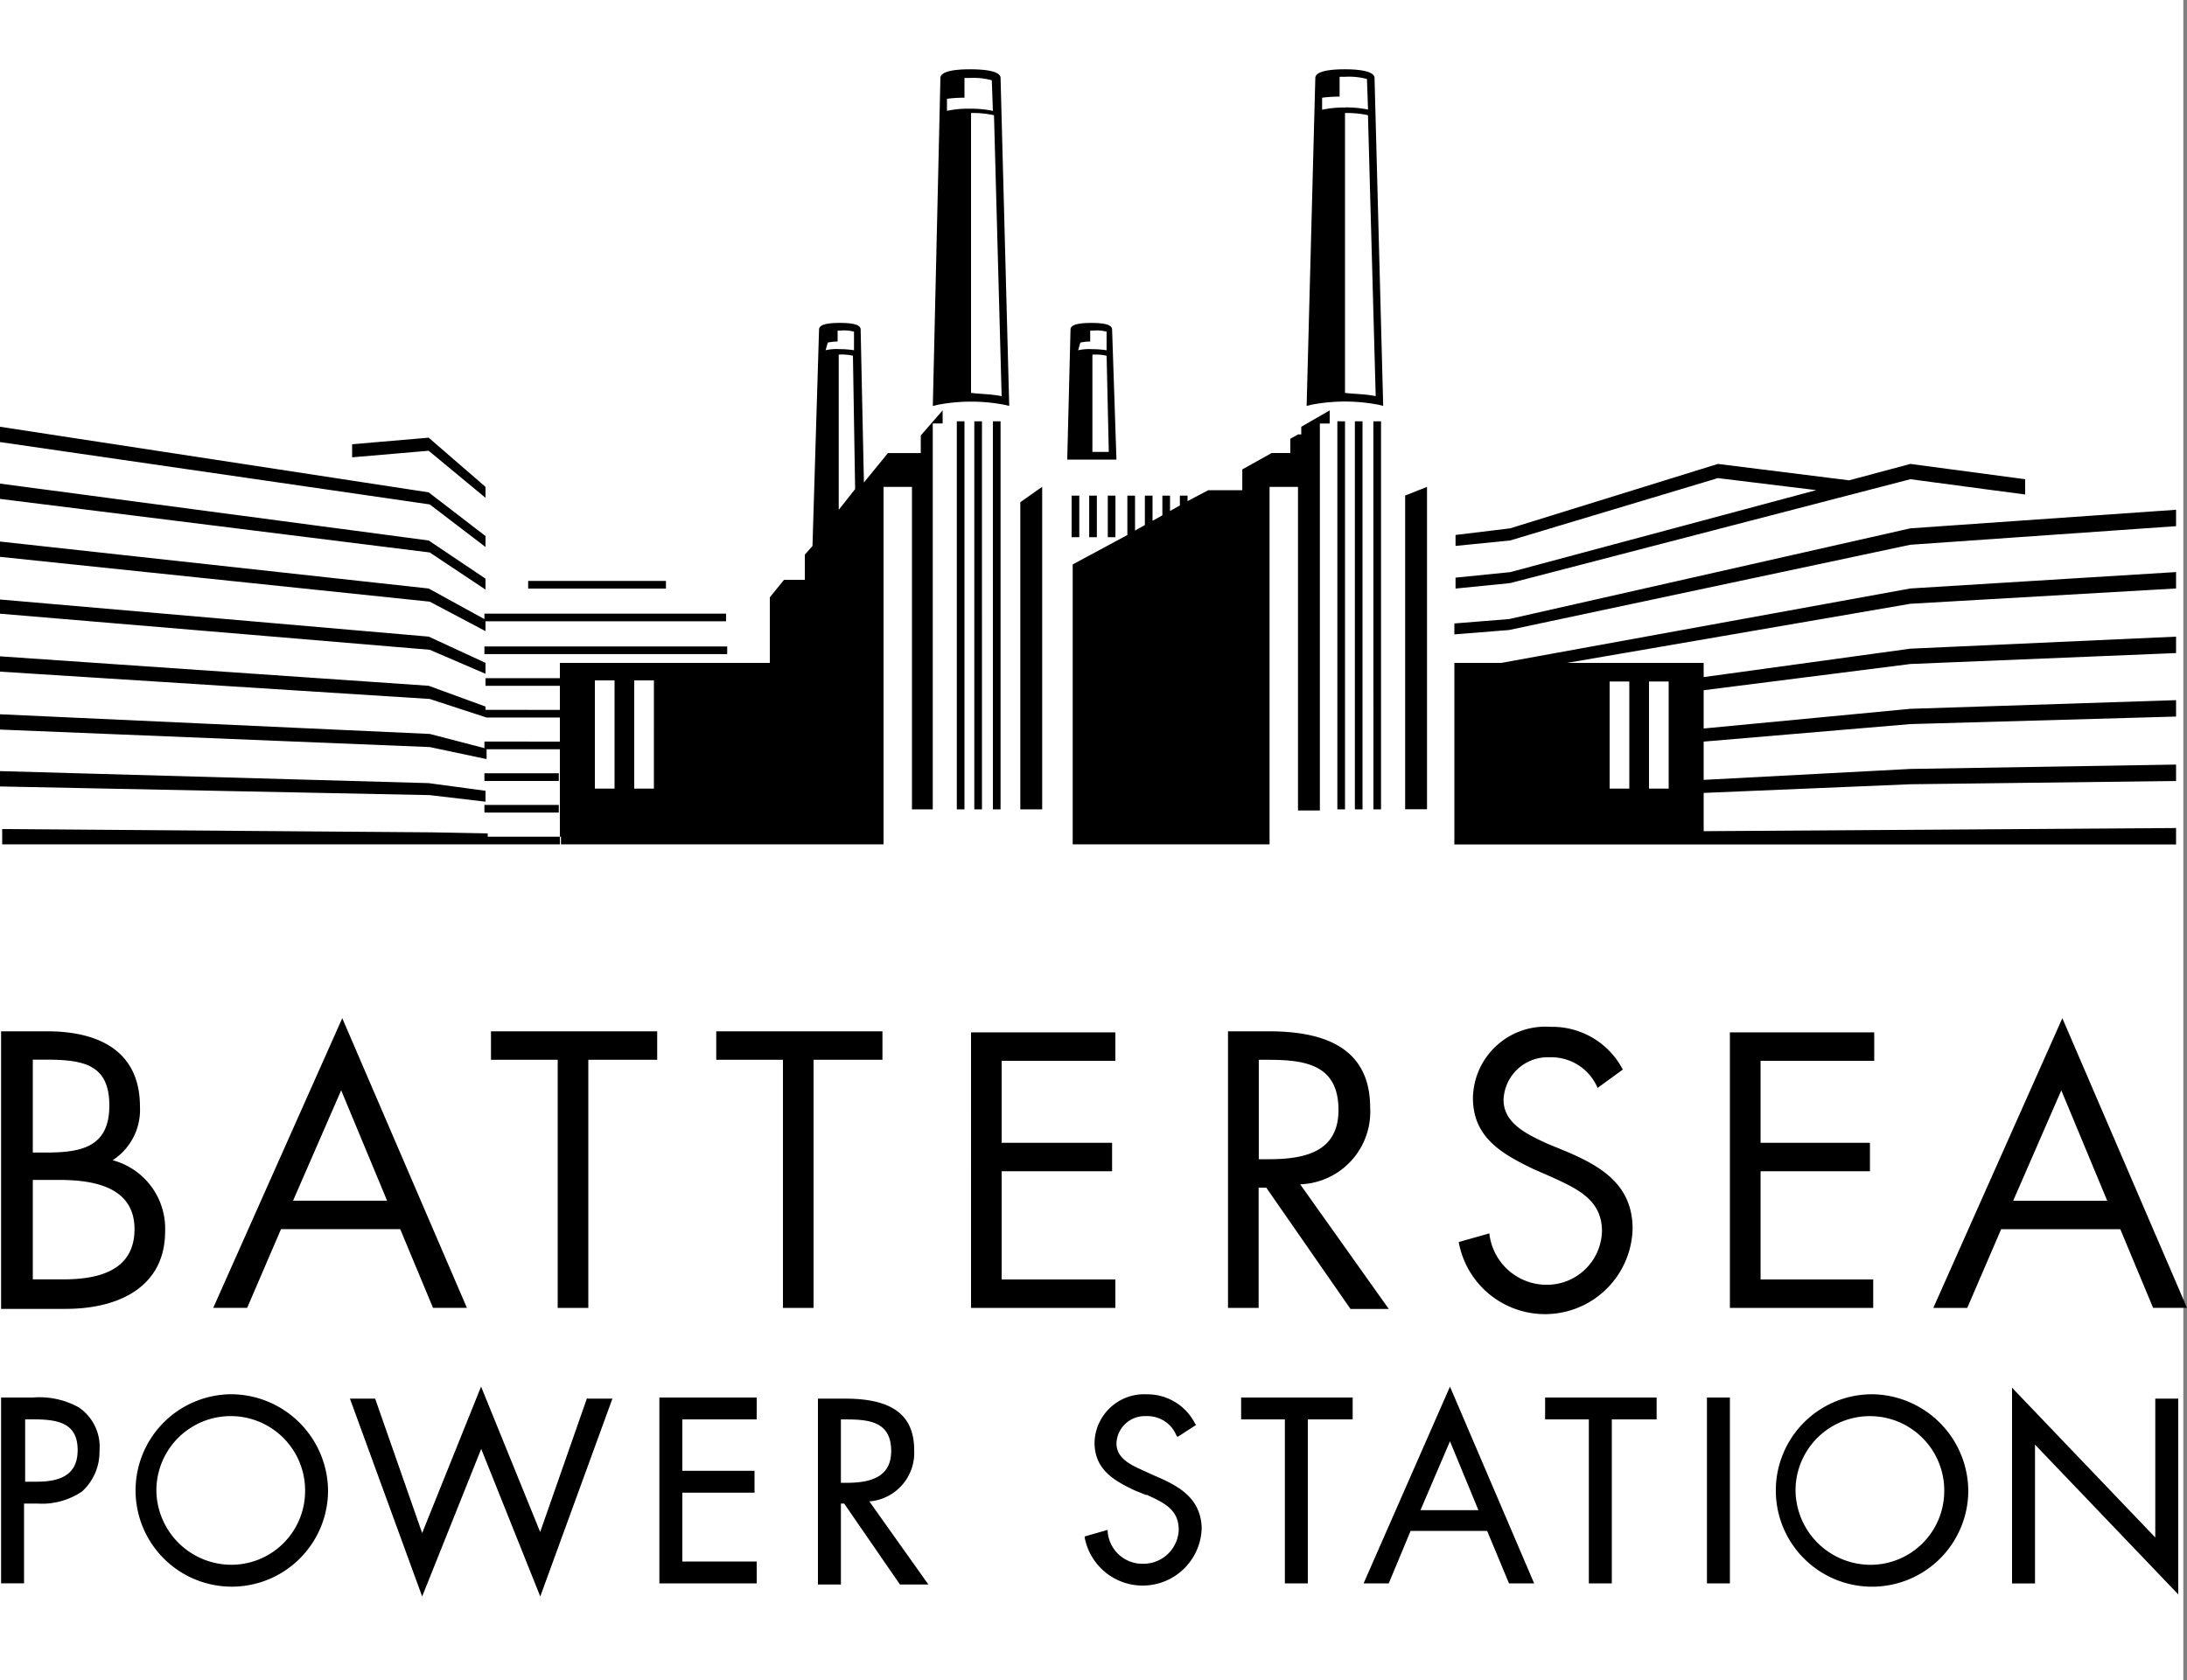
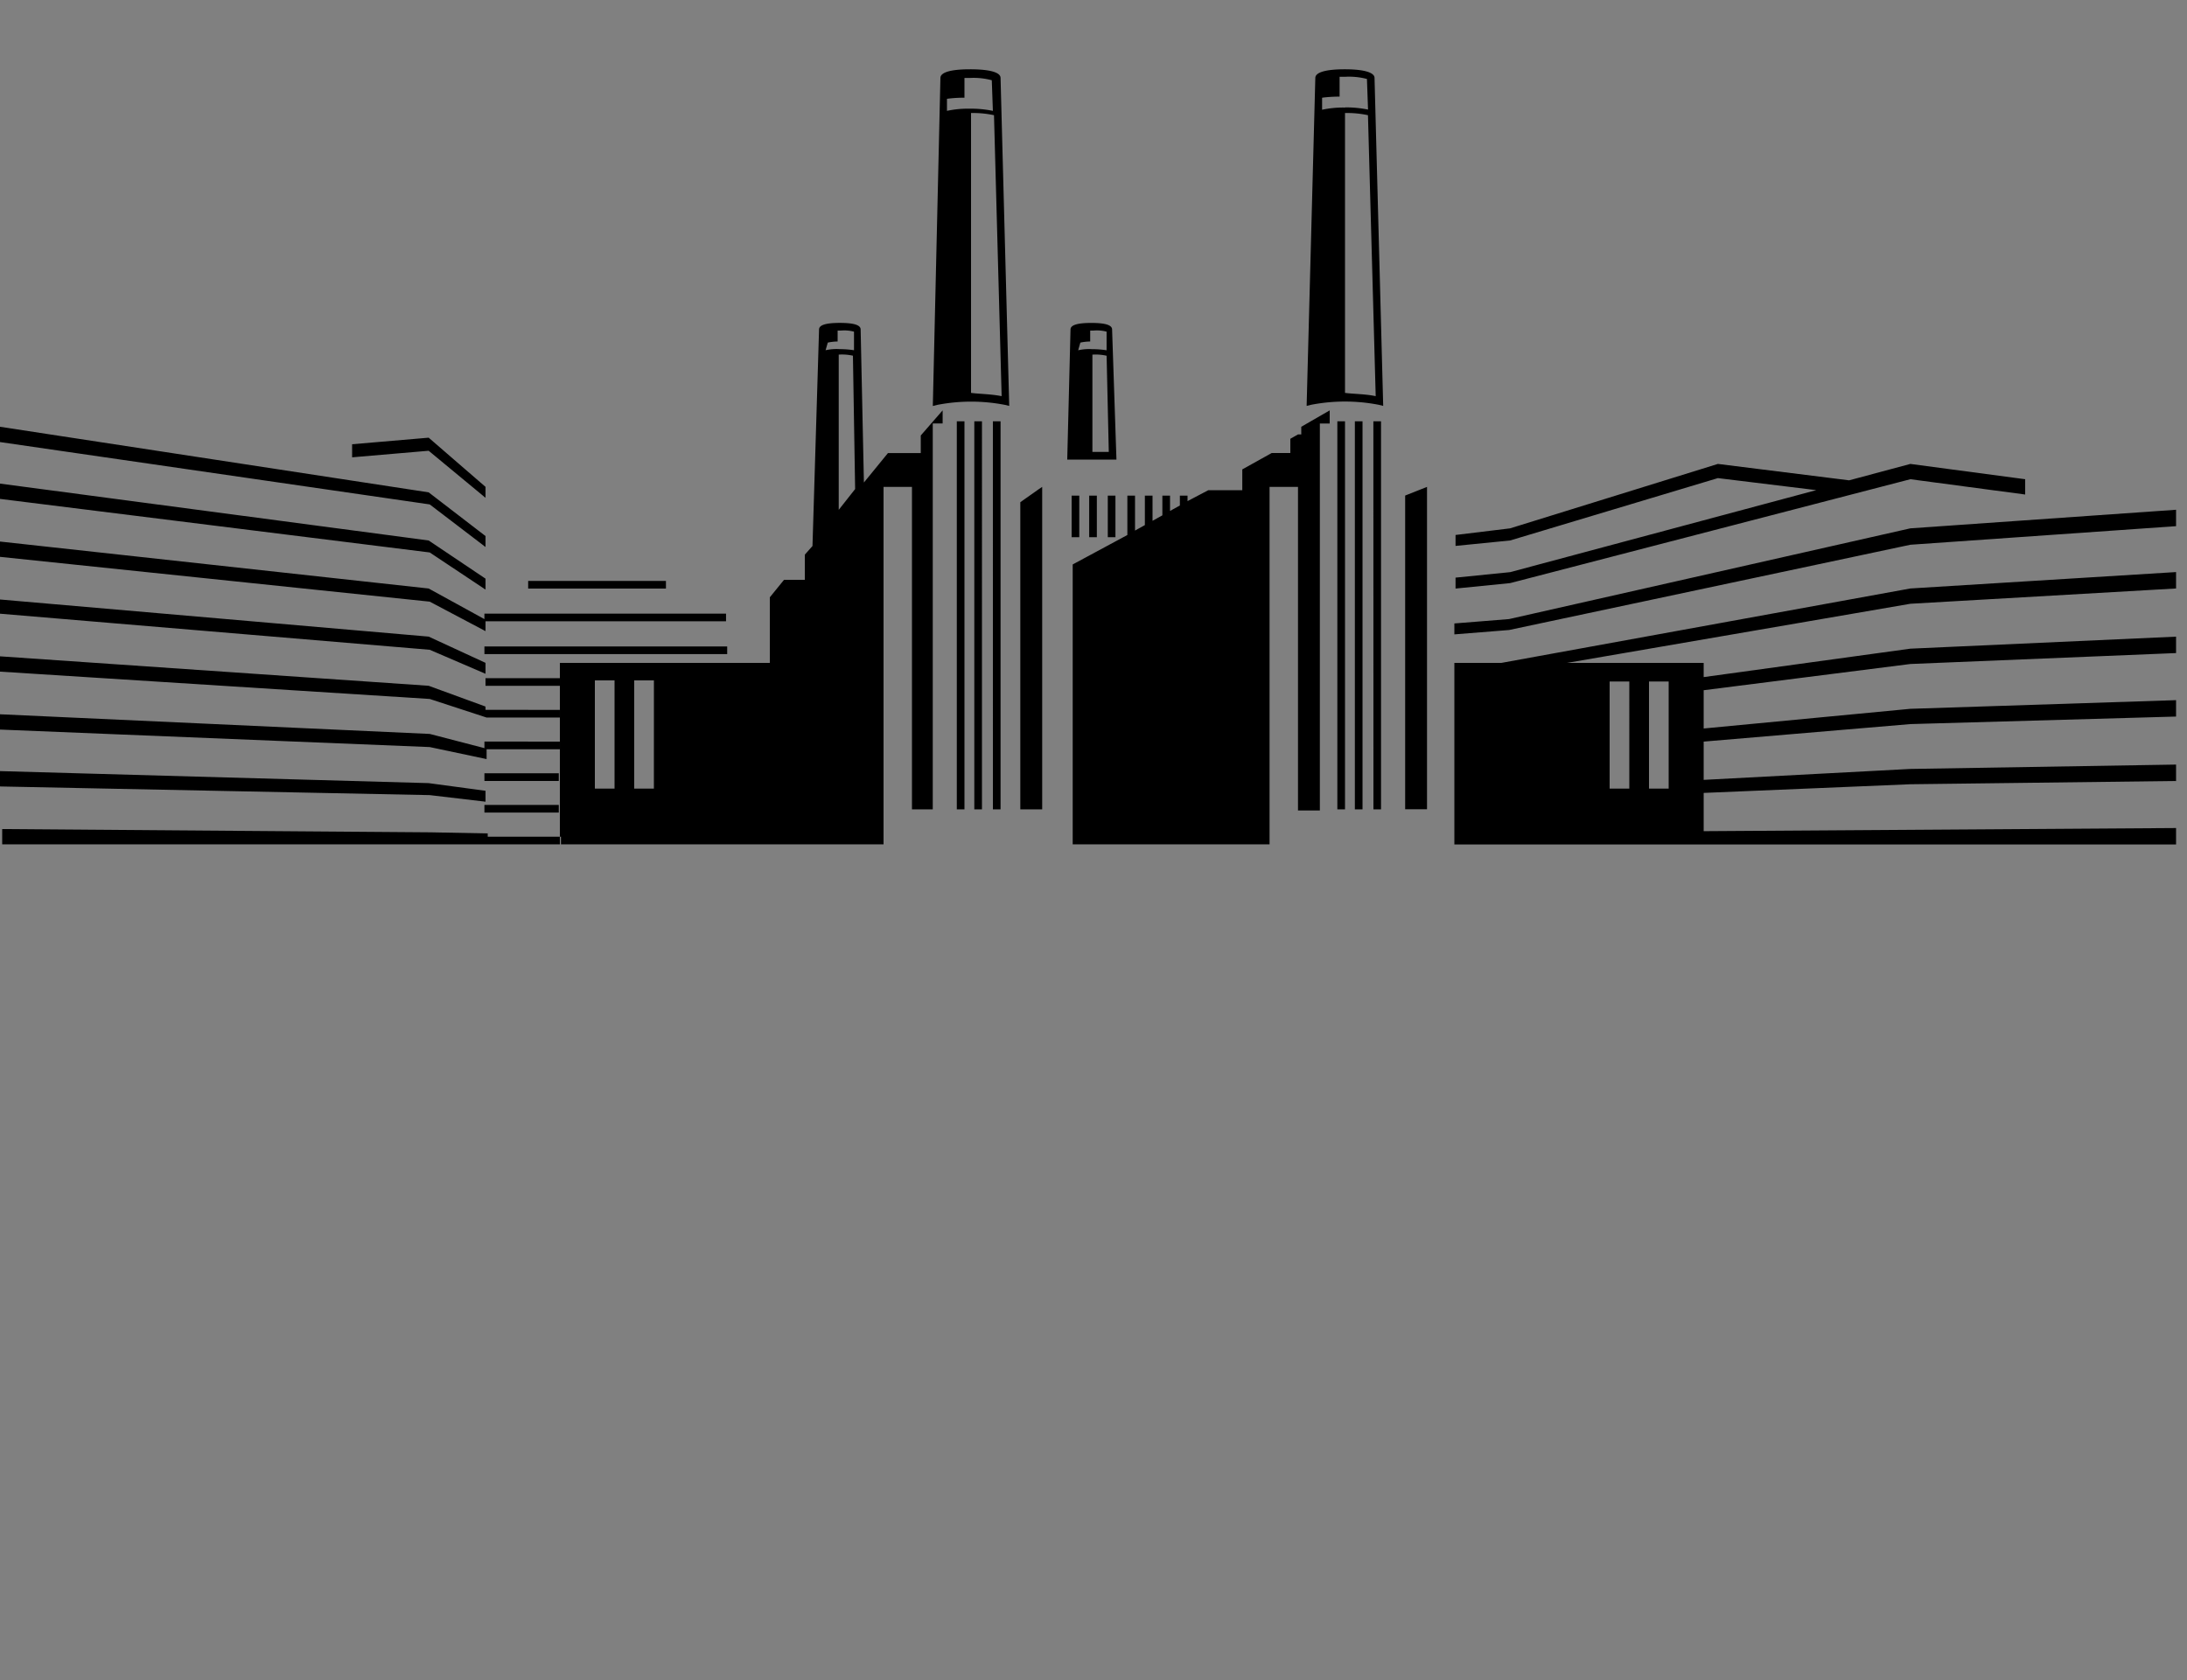
<svg xmlns="http://www.w3.org/2000/svg" width="126.213" height="97" viewBox="0 0 126.213 97">
  <rect x="0" y="0" width="126.213" height="97" fill="#808080" stroke="none" />
  <g id="Group_325" data-name="Group 325" transform="translate(-563 -4276)">
-     <rect id="Rectangle_67" data-name="Rectangle 67" width="126" height="97" transform="translate(563 4276)" fill="#fff" />
    <g id="_5f896d959195b4b3d06c4b53_Battersea_power_station" data-name="5f896d959195b4b3d06c4b53_Battersea power station" transform="translate(563 4274.8)">
-       <path id="Path_86" data-name="Path 86" d="M.1,92.757h2.65c2.9,0,5.364,1.073,5.364,4.354A3.465,3.465,0,0,1,6.537,100.2a4.081,4.081,0,0,1,3.029,4.1c0,3.155-2.587,4.481-5.743,4.481H.1Zm1.83,7h.694c2.019,0,3.723-.252,3.723-2.714,0-2.4-1.515-2.65-3.723-2.65H1.93Zm0,7.32H3.7c2.019,0,4.1-.5,4.1-2.9,0-2.461-2.4-2.84-4.354-2.84H1.93Zm14.325-2.9L14.3,108.723H12.343L19.789,92l7.194,16.723H25.027l-1.893-4.544Zm3.471-8.015-2.777,6.374h5.427ZM34.051,94.4h3.913V92.757H28.372V94.4h3.85v14.325h1.767V94.4Zm13,0h3.913V92.757H41.372V94.4h3.85v14.325h1.767V94.4Zm9.024,14.325h8.33v-1.641H57.843v-6.248h6.374V99.194H57.843V94.461h6.563V92.82h-8.33Zm16.6,0H70.906V92.757h2.335c3.029,0,5.869.82,5.869,4.417a4.193,4.193,0,0,1-4.039,4.417l5.112,7.194H77.974l-4.859-7h-.442v6.942Zm0-8.583h.568c2.019,0,4.039-.379,4.039-2.84,0-2.65-1.956-2.9-4.1-2.9h-.5v5.743Zm21.015-5.175A4.585,4.585,0,0,0,89.522,92.5a4.186,4.186,0,0,0-4.481,4.1c0,2.272,1.641,3.218,3.471,4.1l1.01.442c1.515.694,2.966,1.325,2.966,3.155a3.179,3.179,0,0,1-3.282,3.092,3.326,3.326,0,0,1-3.218-2.966l-1.767.5a5.058,5.058,0,0,0,10.034-.757c0-2.524-1.767-3.6-3.85-4.481l-1.073-.442c-1.073-.5-2.524-1.136-2.524-2.524a2.548,2.548,0,0,1,2.65-2.461,2.9,2.9,0,0,1,2.777,1.767Zm6.121,13.757h8.33v-1.641h-6.5v-6.248h6.311V99.194h-6.311V94.461H108.2V92.82h-8.33v15.9Zm15.714-4.544-1.956,4.544H111.61L119.056,92l7.194,16.723h-1.956L122.4,104.18Zm3.471-8.015-2.777,6.374h5.427ZM4.581,114.466a4.69,4.69,0,0,0-2.65-.568H.1v10.728H1.425v-4.607h.757a4.129,4.129,0,0,0,2.587-.694,3.092,3.092,0,0,0,1.01-2.335A2.755,2.755,0,0,0,4.581,114.466Zm-.063,2.461c0,1.262-.757,1.83-2.335,1.83H1.488v-3.6h.379C3.255,115.16,4.518,115.286,4.518,116.927Zm8.835-3.218a5.554,5.554,0,1,0,5.616,5.553A5.616,5.616,0,0,0,13.353,113.709Zm4.291,5.553a4.256,4.256,0,0,1-4.291,4.291,4.337,4.337,0,0,1-4.291-4.291,4.291,4.291,0,0,1,8.583,0ZM33.925,113.9l-2.714,7.762L27.8,113.267,24.4,121.723l-2.714-7.762H20.231L24.4,125.383l3.408-8.519,3.408,8.519,4.165-11.422H33.925Zm9.782,1.262V113.9H38.09v10.728h5.617v-1.262H39.416v-3.976h4.165v-1.262H39.416V115.16Zm6.5,4.733a2.811,2.811,0,0,0,2.587-2.966c0-2.019-1.262-2.966-3.976-2.966H47.241v10.728h1.325v-4.67h.189l3.218,4.67h1.641Zm-1.641-4.733h.252c1.388,0,2.65.126,2.65,1.83,0,1.578-1.325,1.83-2.587,1.83h-.316v-3.66Zm18.175,3.282-.694-.316c-.694-.316-1.578-.694-1.578-1.578a1.633,1.633,0,0,1,1.7-1.578,1.809,1.809,0,0,1,1.767,1.136l.063.063,1.073-.694-.063-.063a3.076,3.076,0,0,0-2.777-1.7,2.864,2.864,0,0,0-3.029,2.777c0,1.578,1.136,2.209,2.335,2.777l.631.252h.063c.947.442,1.83.82,1.83,2.019a2.037,2.037,0,0,1-2.083,1.956,2.006,2.006,0,0,1-2.019-1.893v-.063l-1.325.379v.063a3.406,3.406,0,0,0,6.752-.568C69.328,119.7,68.066,119.01,66.741,118.442Zm4.922-4.544v1.262h2.524v9.466h1.325V115.16H78.1V113.9Zm12.053-.631-4.985,11.359h1.451l1.262-3.029h4.417l1.262,3.029h1.451Zm0,3.155,1.641,3.976H82.013Zm5.49-2.524v1.262h2.524v9.466h1.325V115.16h2.587V113.9Zm9.34,10.728h1.325V113.9H98.546Zm9.466-10.917a5.554,5.554,0,1,0,5.616,5.553A5.616,5.616,0,0,0,108.012,113.709Zm4.228,5.553a4.256,4.256,0,0,1-4.291,4.291,4.337,4.337,0,0,1-4.291-4.291,4.291,4.291,0,0,1,8.583,0Zm12.18-5.364v8.078l-8.267-8.646v11.3h1.325v-8.015l8.267,8.646v-11.3H124.42Z" transform="translate(-0.037 -32.023)" />
      <path id="Path_87" data-name="Path 87" d="M32.311,40.792H28.019V40.35h4.291Zm-4.354,5.49h4.291v-.442H27.956Zm.063-16.345v-.631l-3.282-2.84-4.417.379V27.6l4.417-.379Zm0,2.84v-.631l-3.282-2.524L0,25.836v.883l24.8,3.6Zm82.228-3.913,6.626.883v-.883l-6.626-.883-3.534.947-7.573-.947L87.15,31.7,84,32.083v.631L87.15,32.4l11.99-3.6,5.68.694L87.15,34.229,84,34.545v.631l3.155-.316ZM38.369,34.734H30.481v.442h7.951v-.442Zm-10.349,2.9v-.568H41.9v-.442H27.956v.316l-3.218-1.767L0,32.462v.883l24.8,2.587Zm-.063,1.325h14.01V38.52H27.956Zm.063,3.218v-.189l-3.282-1.2L0,39.088v.883l24.8,1.578,3.282,1.073h4.228v-.442Zm-.063,5.932h4.291v-.442H27.956Zm0-4.1v.379l-3.155-.82L0,42.433v.883l24.8,1.01,3.282.694v-.568h4.228v-.442Zm.063-3.913v-.631l-3.282-1.515L0,35.807v.82L24.8,38.71Zm0,7.383V46.85l-3.282-.442L0,45.714V46.6l24.8.5Zm0-12.243v-.631L24.738,32.4,0,29.117V30l24.8,3.092ZM32.311,49.5H28.146v-.189l-3.282-.063L.126,49.059v.883H32.374V49.5Zm45.879-1.578h.442V25.52h-.442ZM74.908,26.278l-.442.252v.82H73.393l-1.7.947v1.2H69.733l-1.2.631v-.316h-.442v.568l-.568.316v-.883h-.442v1.136l-.568.316V29.812h-.442v1.7l-.568.316V29.812h-.442v2.272l-3.155,1.7V49.943H73.267V29.307h1.641v18.68H76.17V25.647h.568v-.757l-1.641.947v.442Zm4.354,21.646H79.7V25.52h-.442Zm-2.083,0h.442V25.52h-.442ZM110.247,31.7l-23.16,5.238-3.155.252v.631l3.155-.252,23.16-4.922,15.335-1.073v-.947Zm0,3.471,15.335-.947v.947l-15.335.883L90.432,39.467H98.32v.82l11.927-1.641,15.335-.694V38.9l-15.335.631L98.32,41.045v2.209l11.927-1.136,15.335-.5v.947L110.247,43,98.32,44.011v2.209l11.927-.631,15.335-.252v.947l-15.335.189-11.927.5v2.209L125.582,49v.947H83.932V39.467h2.714ZM95.165,46.724H96.3V40.54H95.165Zm-2.272,0h1.136V40.54H92.893ZM79.325,5.7l.5,18.932-.252-.063a10.2,10.2,0,0,0-3.913,0l-.252.063v-.063l.5-18.869c0-.316.568-.5,1.7-.5S79.325,5.389,79.325,5.7Zm-1.7,1.7a6.285,6.285,0,0,1,1.325.126l-.063-1.767a4.032,4.032,0,0,0-1.262-.126h-.316V6.778a7.448,7.448,0,0,0-1.01.063v.694A5.743,5.743,0,0,1,77.621,7.409Zm1.767,16.66L78.946,7.85a5.743,5.743,0,0,0-1.325-.126V23.88C78.063,23.943,78.82,23.943,79.388,24.069Zm1.7,23.854h1.262V29.307l-1.262.5ZM62.286,29.812h-.442v2.4h.442ZM55.218,47.923h.442V25.52h-.442Zm2.083,0h.442V25.52H57.3Zm-1.073,0h.442V25.52h-.442ZM53.136,26.341,54.4,24.889v.757H53.83V47.923h-1.2V29.307H50.99V49.943H32.311V39.467H44.427V35.681l.82-1.01h1.2V33.219l.442-.5.379-12.5c0-.252.379-.379,1.2-.379s1.2.126,1.2.379l.189,8.835,1.388-1.7h1.893v-1.01ZM35.466,40.477H34.33v6.248h1.136Zm2.272,0H36.6v6.248h1.136ZM49.223,21.734a2.848,2.848,0,0,0-.82-.063v8.961l.947-1.2Zm-1.578-.316a2.847,2.847,0,0,1,.82-.063,5.342,5.342,0,0,1,.82.063V20.346a2.178,2.178,0,0,0-.757-.063H48.34v.631a2.774,2.774,0,0,0-.568.063ZM57.743,5.7l.5,18.932L58,24.574a10.2,10.2,0,0,0-3.913,0l-.252.063v-.063L54.272,5.7c0-.316.568-.5,1.7-.5C57.175,5.2,57.743,5.389,57.743,5.7ZM54.65,7.6a5.743,5.743,0,0,1,1.325-.126A6.285,6.285,0,0,1,57.3,7.6l-.063-1.767A4.032,4.032,0,0,0,55.976,5.7H55.66V6.841a7.448,7.448,0,0,0-1.01.063Zm3.155,16.471L57.364,7.85a5.743,5.743,0,0,0-1.325-.126V23.88C56.48,23.943,57.175,23.943,57.806,24.069Zm6.626,3.66h-2.84l.189-7.51c0-.252.379-.379,1.2-.379s1.2.126,1.2.379Zm-2.209-6.311a2.848,2.848,0,0,1,.82-.063,5.342,5.342,0,0,1,.82.063V20.346a2.177,2.177,0,0,0-.757-.063h-.189v.631a2.774,2.774,0,0,0-.568.063Zm1.767,5.869-.126-5.553a2.848,2.848,0,0,0-.82-.063v5.616ZM63.3,29.812h-.442v2.4H63.3Zm1.073,0h-.442v2.4h.442Zm-5.49.379V47.923h1.262V29.307l-.189.126Z" transform="translate(0 0)" />
    </g>
  </g>
</svg>